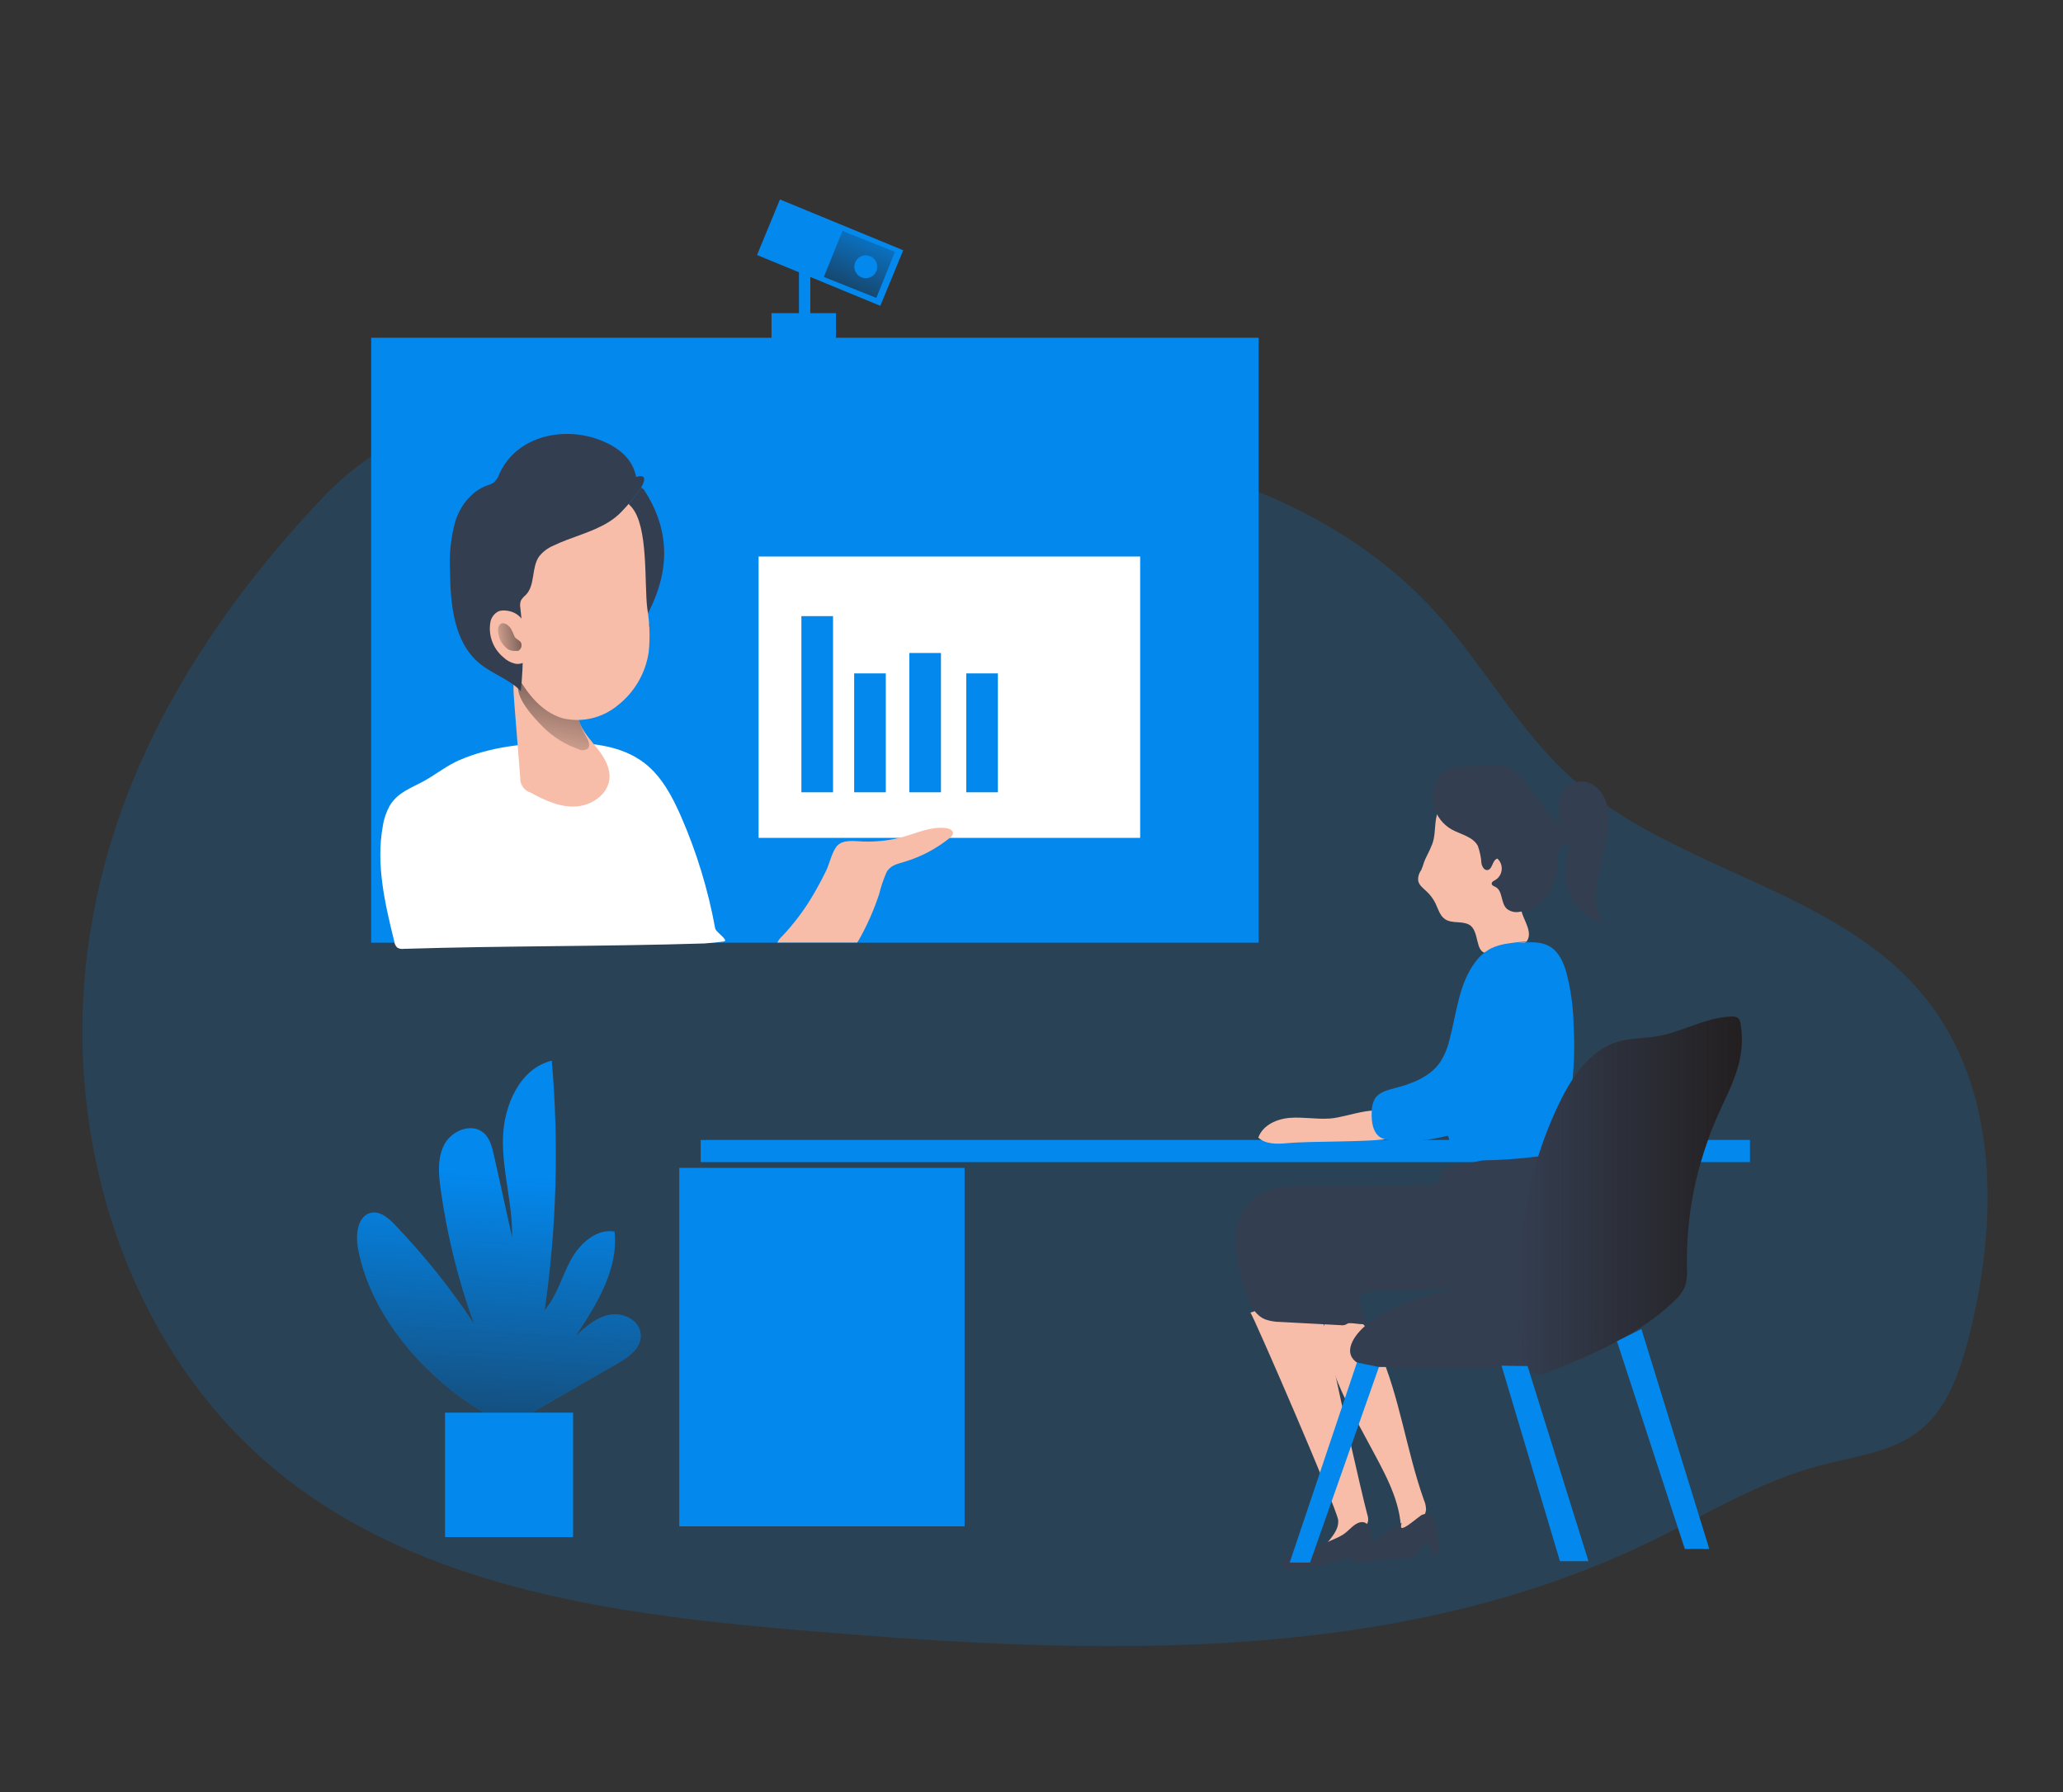
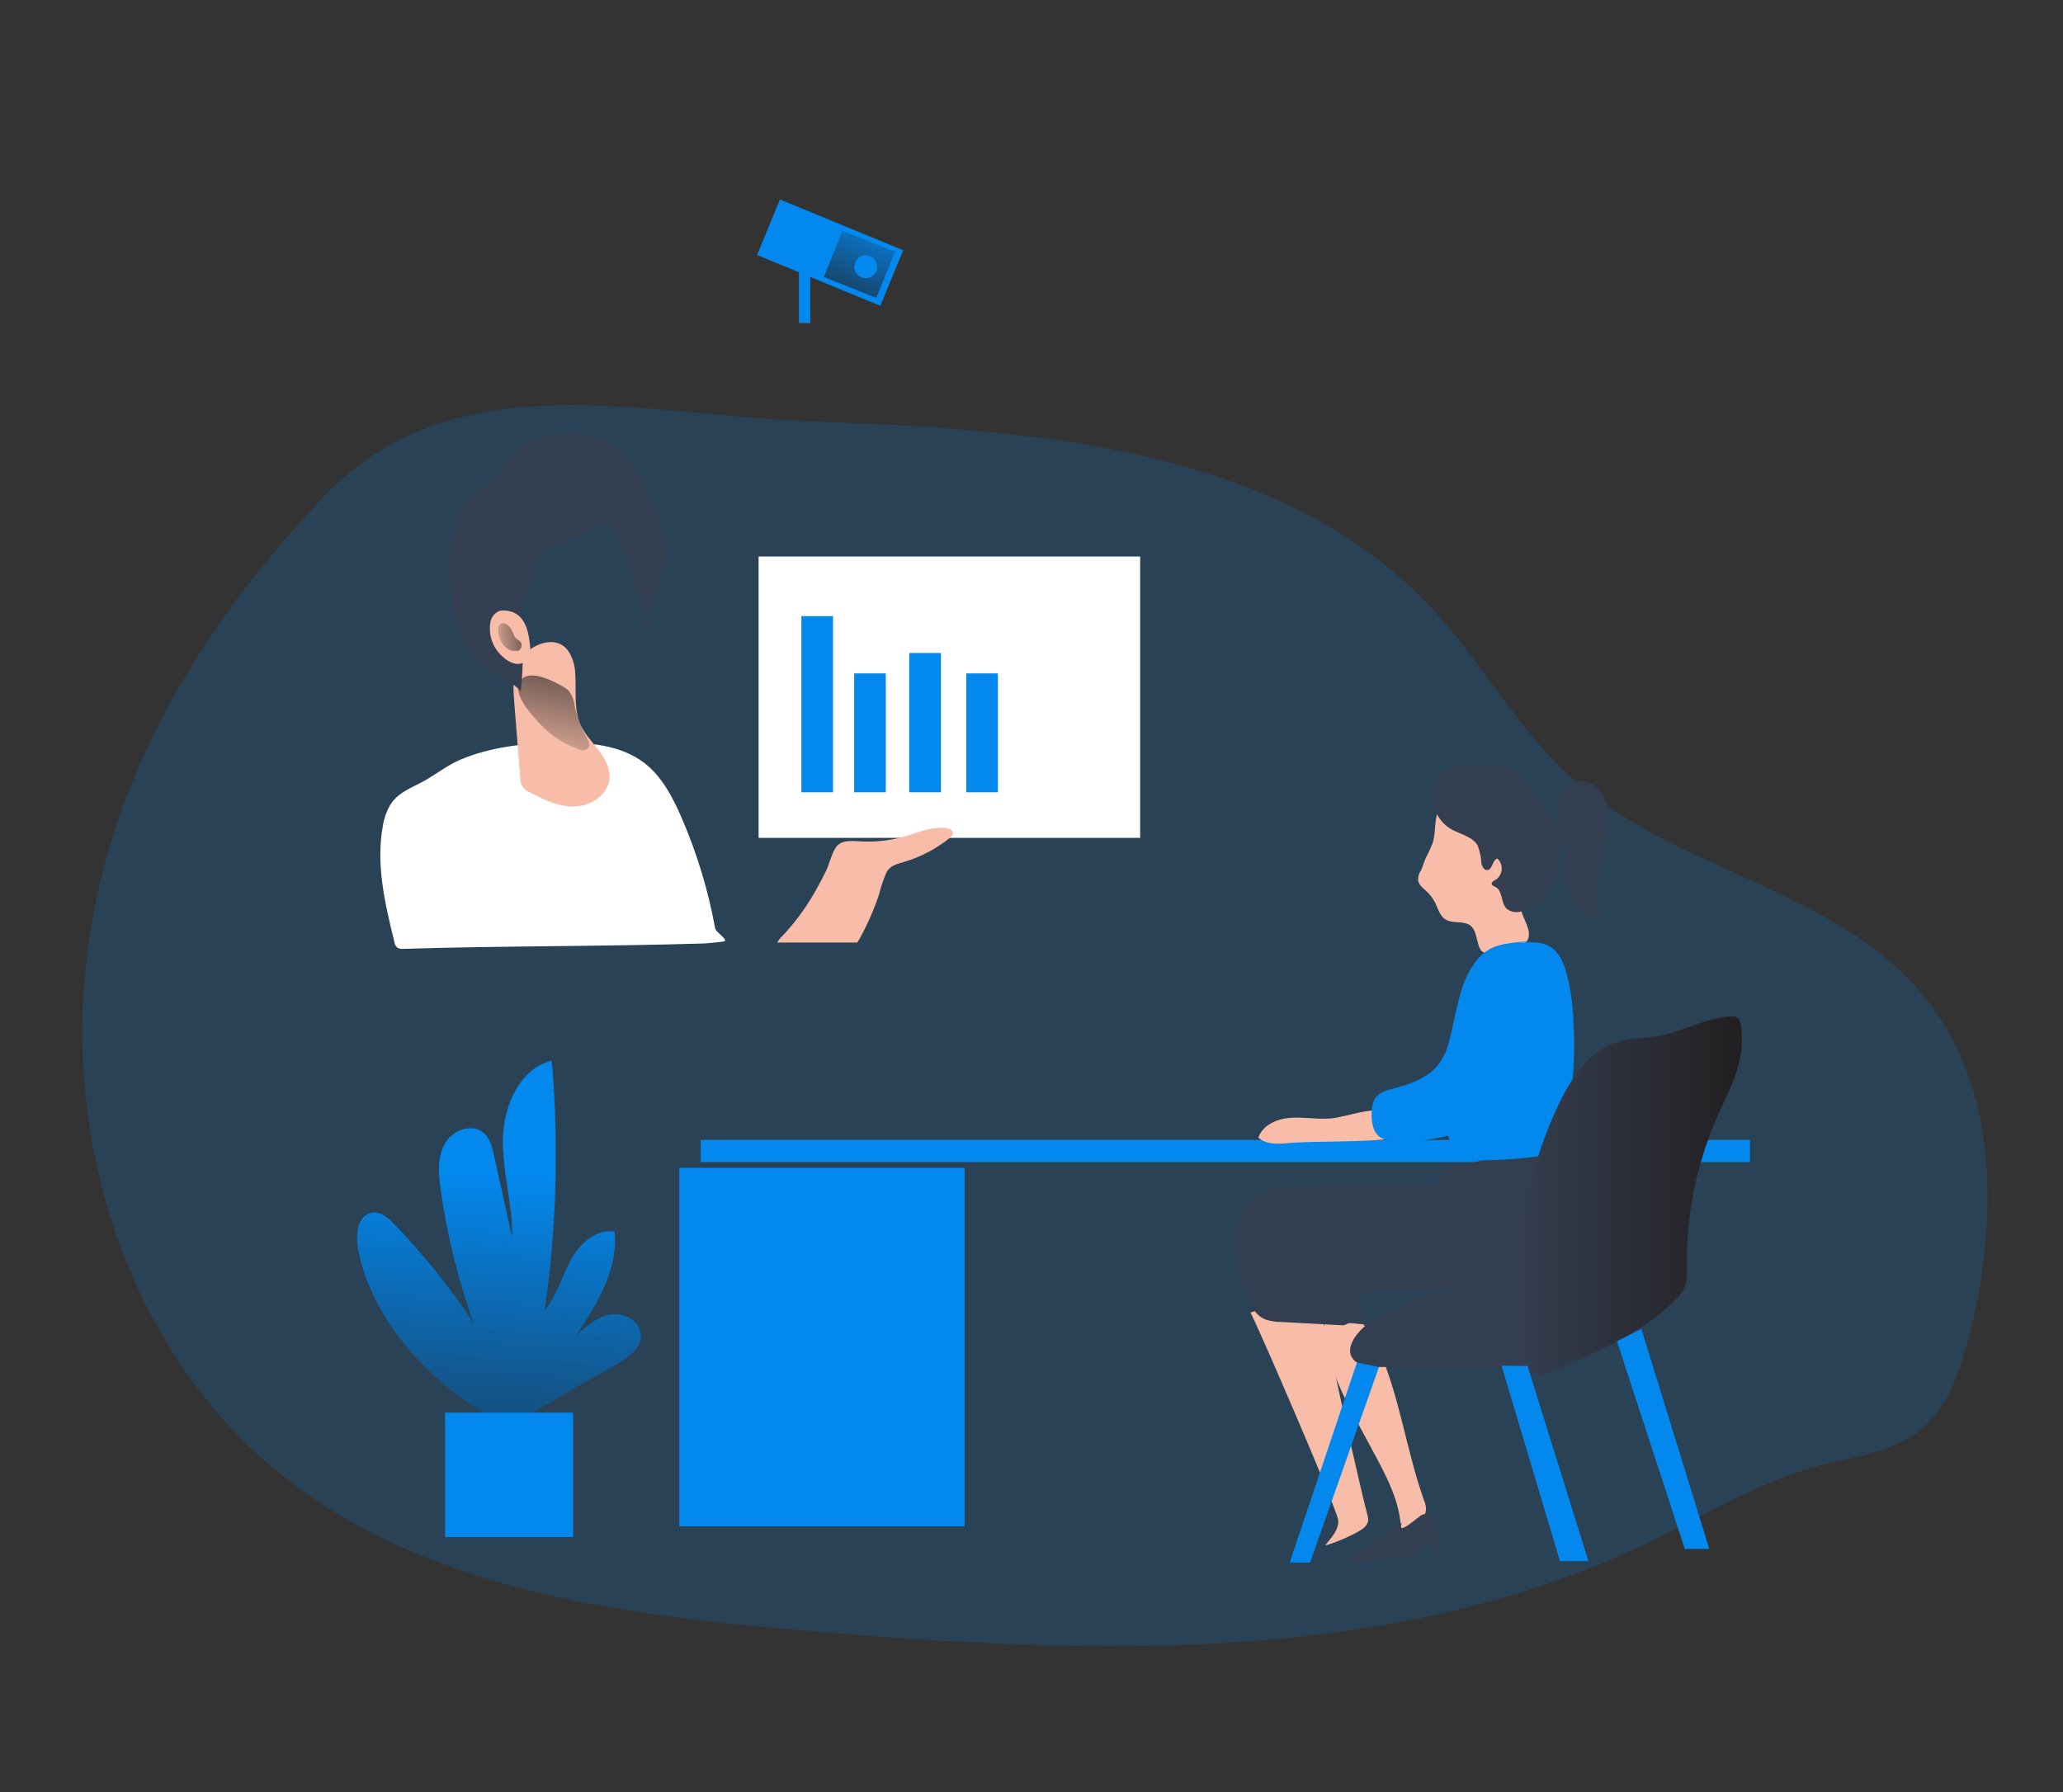
<svg xmlns="http://www.w3.org/2000/svg" width="328" height="285" viewBox="0 0 328 285" fill="none">
  <rect x="0" y="0" width="328" height="285" fill="#333333" stroke="none" />
  <path opacity="0.18" d="M14.48 147.479C9.092 179.13 19.478 214.105 44.469 234.303C67.671 253.023 99.149 256.916 128.851 259.383C174.007 263.161 221.561 264.925 262.345 245.175C271.255 240.873 279.833 235.536 289.42 233.031C294.904 231.586 300.842 230.979 305.246 227.451C309.649 223.923 311.516 218.349 312.941 212.967C317.709 194.617 317.965 173.359 306.057 158.607C292.066 141.267 266.244 138.531 249.728 123.594C241.349 116.007 235.891 105.749 228.285 97.401C204.553 71.324 165.302 68.307 130.084 67.067C101.578 66.076 72.158 57.166 51.334 79.109C33.246 98.162 18.75 121.152 14.48 147.486V147.479Z" fill="#0388EE" />
-   <path d="M132.912 49.797H122.66V54.226H132.912V49.797Z" fill="#0388EE" />
  <path d="M128.83 42.543H127.027V51.383H128.83V42.543Z" fill="#0388EE" />
  <path d="M124.005 31.717L120.363 40.552L139.964 48.631L143.606 39.796L124.005 31.717Z" fill="#0388EE" />
  <path d="M139.329 47.374L130.988 44.038L133.948 36.72L142.289 40.056L139.329 47.374Z" fill="url(#paint0_linear_2443_26538)" />
  <path d="M137.654 44.236C138.66 44.236 139.475 43.42 139.475 42.414C139.475 41.408 138.66 40.593 137.654 40.593C136.648 40.593 135.832 41.408 135.832 42.414C135.832 43.42 136.648 44.236 137.654 44.236Z" fill="#0388EE" />
  <path d="M56.908 198.42C56.505 196.227 56.908 193.223 59.081 192.846C60.5 192.603 61.772 193.709 62.763 194.751C67.429 199.615 71.647 204.888 75.361 210.513C72.855 203.591 71.085 196.426 70.062 189.139C69.723 186.71 69.506 184.083 70.682 181.923C71.858 179.763 74.99 178.536 76.869 180.127C77.904 181.003 78.25 182.434 78.544 183.758L81.42 196.764C81.535 191.504 79.854 186.333 79.963 181.086C80.071 175.845 82.615 169.913 87.728 168.667C88.879 181.898 88.495 195.211 86.591 208.352C88.553 206.102 89.301 203.079 90.713 200.446C92.126 197.813 94.765 195.352 97.712 195.85C98.345 201.852 94.868 207.426 91.525 212.462C93.091 210.986 94.842 209.452 97.009 209.068C99.176 208.685 101.713 210.001 101.866 212.206C102.026 214.412 99.885 215.837 98.031 216.911L83.062 225.488C82.455 225.891 81.771 226.159 81.055 226.274C80.193 226.274 79.355 226.038 78.627 225.578C68.528 220.221 58.966 209.79 56.902 198.433L56.908 198.42Z" fill="#0388EE" />
  <path d="M56.908 198.42C56.505 196.227 56.908 193.223 59.081 192.846C60.5 192.603 61.772 193.709 62.763 194.751C67.429 199.615 71.647 204.888 75.361 210.513C72.855 203.591 71.085 196.426 70.062 189.139C69.723 186.71 69.506 184.083 70.682 181.923C71.858 179.763 74.99 178.536 76.869 180.127C77.904 181.003 78.25 182.434 78.544 183.758L81.42 196.764C81.535 191.504 79.854 186.333 79.963 181.086C80.071 175.845 82.615 169.913 87.728 168.667C88.879 181.898 88.495 195.211 86.591 208.352C88.553 206.102 89.301 203.079 90.713 200.446C92.126 197.813 94.765 195.352 97.712 195.85C98.345 201.852 94.868 207.426 91.525 212.462C93.091 210.986 94.842 209.452 97.009 209.068C99.176 208.685 101.713 210.001 101.866 212.206C102.026 214.412 99.885 215.837 98.031 216.911L83.062 225.488C82.455 225.891 81.771 226.159 81.055 226.274C80.193 226.274 79.355 226.038 78.627 225.578C68.528 220.221 58.966 209.79 56.902 198.433L56.908 198.42Z" fill="url(#paint1_linear_2443_26538)" />
-   <path d="M91.115 224.644H70.758V244.426H91.115V224.644Z" fill="#0388EE" />
-   <path d="M200.112 53.709H59.012V149.909H200.112V53.709Z" fill="#0388EE" />
+   <path d="M91.115 224.644H70.758V244.426H91.115Z" fill="#0388EE" />
  <path d="M101.682 100.502C100.966 99.716 103.682 100.221 103.248 99.281C100.998 94.75 100.34 89.541 97.956 85.079C97.578 84.383 97.169 83.705 96.824 83.002C97.598 82.529 98.307 81.948 98.927 81.283C100.046 80.12 101.055 78.86 101.944 77.512C102.078 77.646 102.295 77.742 102.423 77.934C109.959 89.502 101.72 98.719 101.675 100.502H101.682Z" fill="#343E51" />
  <path d="M88.672 118.104C93.498 118.028 98.682 118.411 102.497 121.37C105.233 123.505 106.908 126.701 108.301 129.884C110.781 135.573 112.596 141.529 113.708 147.64C113.817 148.234 115.741 149.404 115.197 149.679C115.012 149.775 112.213 150.024 112.002 150.03C95.831 150.529 80.344 150.388 64.186 150.887C63.835 150.938 63.483 150.874 63.176 150.701C62.902 150.446 62.729 150.101 62.691 149.73C61.195 143.683 59.751 137.471 60.863 131.373C61.029 130.236 61.406 129.136 61.962 128.126C63.266 125.947 65.42 125.314 67.497 124.151C69.402 123.077 71.051 121.735 73.077 120.859C77.966 118.75 83.399 118.194 88.672 118.111V118.104Z" fill="white" />
  <path d="M82.192 105.8C81.463 107.711 81.61 109.827 81.776 111.866L82.71 123.626C82.633 124.713 83.31 125.717 84.359 126.042C86.583 127.251 88.993 128.395 91.524 128.248C94.055 128.101 96.662 126.356 96.899 123.844C97.046 122.182 96.177 120.61 95.167 119.28C94.157 117.957 92.955 116.73 92.284 115.215C91.178 112.697 91.664 109.814 91.453 107.079C91.421 105.762 91.012 104.477 90.264 103.397C87.983 100.495 83.278 102.988 82.198 105.813L82.192 105.8Z" fill="#F7BDA8" />
  <path d="M86.341 115.618C87.926 117.19 89.844 118.385 91.946 119.127C92.419 119.382 92.988 119.357 93.436 119.056C93.915 118.583 93.57 117.785 93.231 117.196C92.362 115.663 91.735 114.007 91.371 112.281C91.282 111.438 90.975 110.626 90.495 109.929C90.208 109.629 89.876 109.38 89.505 109.181C87.939 108.274 83.714 106.043 82.538 108.6C81.566 110.664 84.999 114.282 86.341 115.605V115.618Z" fill="url(#paint2_linear_2443_26538)" />
-   <path d="M102.92 96.801C103.297 99.082 103.374 101.403 103.138 103.704C102.633 107.104 100.824 110.172 98.095 112.262C95.698 114.192 92.553 114.921 89.549 114.243C85.708 113.182 83.279 109.539 81.425 105.96C79.387 102.042 77.648 97.855 77.194 93.419C76.74 88.984 77.686 84.318 80.531 80.924C85.19 75.363 93.467 74.635 99.028 79.294C99.514 79.703 99.974 80.144 100.396 80.617C103.131 83.73 102.409 92.678 102.914 96.794L102.92 96.801Z" fill="#F7BDA8" />
  <path d="M101.95 77.511C101.049 78.86 100.033 80.119 98.902 81.283C98.282 81.947 97.572 82.522 96.799 83.002C94.108 84.696 90.772 85.399 87.947 86.786C87.071 87.156 86.304 87.745 85.71 88.492C84.463 90.288 85.128 93.03 83.607 94.596C83.3 94.852 83.038 95.152 82.82 95.491C82.68 95.881 82.654 96.303 82.737 96.712C83.249 101.09 83.268 105.519 82.801 109.904C80.98 107.993 78.289 107.194 76.25 105.507C72.14 102.126 71.616 96.098 71.546 90.793C71.399 88.153 71.68 85.507 72.377 82.957C73.163 80.439 74.946 78.1 77.439 77.205C77.822 77.096 78.187 76.936 78.525 76.725C78.934 76.329 79.241 75.843 79.42 75.306C82.079 69.496 89.103 67.86 94.798 69.759C97.15 70.545 99.656 72.015 100.691 74.392C100.889 74.859 101.043 75.338 101.145 75.837C101.733 75.664 102.206 75.652 102.36 75.933C102.519 76.214 102.347 76.834 101.938 77.518L101.95 77.511Z" fill="#343E51" />
  <path d="M181.276 88.498H120.613V133.239H181.276V88.498Z" fill="white" />
  <path d="M151.522 132.447C151.484 132.773 151.298 133.06 151.024 133.233C148.902 134.952 146.46 136.243 143.846 137.03C142.625 137.4 141.558 137.592 140.938 138.736C140.452 139.861 140.062 141.018 139.768 142.207C138.982 144.591 137.978 146.898 136.764 149.097C136.617 149.372 136.457 149.647 136.285 149.883H123.578C123.783 149.5 124.045 149.161 124.364 148.867C126.282 146.841 127.956 144.597 129.356 142.188C129.529 141.9 129.695 141.606 129.855 141.312C130.398 140.366 130.896 139.394 131.376 138.404C131.855 137.413 132.373 135.125 133.217 134.383C134.252 133.457 135.984 133.789 137.231 133.821C139.199 133.885 141.168 133.68 143.079 133.22C145.572 132.594 148.026 131.316 150.57 131.705C150.979 131.801 151.497 132.019 151.516 132.46L151.522 132.447Z" fill="#F7BDA8" />
  <path d="M132.444 97.977H127.414V125.991H132.444V97.977Z" fill="#0388EE" />
  <path d="M140.835 107.085H135.805V125.991H140.835V107.085Z" fill="#0388EE" />
  <path d="M149.604 103.838H144.574V125.991H149.604V103.838Z" fill="#0388EE" />
  <path d="M158.655 107.085H153.625V125.991H158.655V107.085Z" fill="#0388EE" />
  <path d="M80.227 97.082C79.888 97.057 79.556 97.101 79.236 97.223C78.533 97.587 78.054 98.271 77.951 99.057C77.638 101.103 78.412 103.161 79.997 104.49C80.514 105.001 81.166 105.366 81.876 105.532C82.604 105.692 83.359 105.449 83.851 104.886C84.266 104.196 84.407 103.372 84.254 102.579C84.017 100.016 83.282 97.236 80.227 97.076V97.082Z" fill="#F7BDA8" />
  <path d="M81.81 101.231C81.637 100.796 81.439 100.368 81.222 99.952C81.1 99.78 80.96 99.626 80.8 99.492C80.551 99.217 80.174 99.077 79.803 99.121C79.56 99.198 79.362 99.39 79.279 99.633C79.189 99.882 79.157 100.151 79.196 100.419C79.266 101.416 79.72 102.343 80.468 103.008C80.634 103.161 80.826 103.289 81.03 103.385C81.35 103.487 81.688 103.532 82.027 103.512C82.142 103.525 82.264 103.525 82.379 103.512C82.832 103.27 83.037 102.733 82.864 102.253C82.66 101.774 82.066 101.71 81.816 101.243L81.81 101.231Z" fill="url(#paint3_linear_2443_26538)" />
  <path d="M278.237 181.278H111.41V184.8H278.237V181.278Z" fill="#0388EE" />
  <path d="M153.364 185.714H107.996V242.721H153.364V185.714Z" fill="#0388EE" />
  <path d="M198.811 208.736C199.22 209.107 212.598 239.966 212.757 241.723C212.898 243.289 211.658 244.523 210.693 245.744C211.939 245.514 215.966 243.801 216.88 242.912C217.18 242.663 217.398 242.324 217.506 241.947C217.558 241.583 217.519 241.212 217.398 240.867C216.612 238.016 212.278 218.982 211.658 215.313C211.466 213.799 211.096 212.309 210.559 210.878C210.022 209.433 209.006 208.212 207.683 207.42C206.328 206.64 204.64 206.685 203.33 207.548C202.486 207.503 199.604 208.442 198.805 208.736H198.811Z" fill="#F7BDA8" />
  <path d="M219.208 214.578C222.576 222.21 223.592 230.685 226.398 238.547C226.609 239.026 226.718 239.537 226.731 240.062C226.673 240.535 226.507 240.988 226.239 241.385C225.42 242.714 224.193 243.743 222.736 244.306C222.979 239.601 220.691 235.236 218.473 231.113L215.526 225.629C214.472 223.763 213.532 221.833 212.708 219.851C212.299 218.842 211.96 217.8 211.659 216.758C211.007 214.578 208.898 209.459 212.573 208.871C215.923 208.359 218.089 212.022 219.221 214.578H219.208Z" fill="#F7BDA8" />
  <path d="M211.353 177.871C209.275 178.018 207.192 177.597 205.082 177.763C202.973 177.929 200.781 178.913 200.059 180.901C201.241 181.988 203.05 181.937 204.654 181.79C208.572 181.419 217.367 181.674 221.298 181.042C222.864 180.799 219.572 179.789 220.991 179.143C221.63 178.932 222.142 178.447 222.397 177.82C219.502 175.098 214.702 177.648 211.359 177.878L211.353 177.871Z" fill="#F7BDA8" />
  <path d="M247.976 181.406L248.622 197.193C248.692 198.817 248.73 200.53 247.906 201.897C246.448 204.377 243.061 204.71 240.191 204.767L220.799 205.138C219.393 205.068 217.987 205.285 216.67 205.771C215.392 206.346 217.002 208.986 217.079 210.385C217.079 210.91 214.586 210.149 214.196 210.513C213.896 210.718 213.525 210.795 213.167 210.731L203.58 210.219C202.736 210.219 201.899 210.079 201.1 209.791C199.183 208.96 198.403 206.704 197.821 204.697C197.022 202.326 196.569 199.859 196.473 197.359C196.473 194.867 197.336 192.265 199.247 190.667C201.541 188.737 204.801 188.622 207.799 188.603L226.98 188.469C227.568 188.545 228.156 188.373 228.61 187.996C228.999 187.548 228.961 186.858 229.306 186.379C229.702 185.938 230.239 185.663 230.827 185.593L241.604 183.202C242.722 182.87 243.898 182.787 245.055 182.966C246.225 183.177 247.12 184.135 247.247 185.318" fill="#343E51" />
  <path d="M226.853 136.109C226.68 136.442 226.533 136.78 226.405 137.126C226.277 137.56 226.124 137.982 225.945 138.398C225.593 138.864 225.427 139.439 225.472 140.021C225.619 140.807 226.309 141.267 226.859 141.798C227.428 142.335 227.894 142.974 228.24 143.677C228.661 144.572 228.936 145.626 229.761 146.176C230.86 146.911 232.42 146.413 233.577 147.045C235.27 147.972 234.465 151.507 236.344 151.545C237.948 151.564 239.54 151.296 241.048 150.759C241.777 150.573 242.422 150.132 242.851 149.512C243.477 148.381 242.716 147.02 242.224 145.818C240.192 140.909 242.71 134.805 240.019 130.229C239.105 128.695 237.699 127.519 236.031 126.899C233.877 126.062 231.448 126.407 229.614 127.8C227.671 129.366 228.514 132.051 227.735 134.173C227.479 134.831 227.185 135.477 226.859 136.103L226.853 136.109Z" fill="#F7BDA8" />
  <path d="M228.862 123.3C226.976 126.004 227.641 129.73 230.345 131.616C230.505 131.724 230.664 131.827 230.837 131.922C232.288 132.709 234.193 133.06 234.966 134.517C235.286 135.419 235.484 136.358 235.541 137.311C235.643 137.809 235.957 138.397 236.474 138.359C237.318 138.288 237.261 136.71 238.079 136.537C238.948 137.343 238.999 138.704 238.194 139.573C238.059 139.714 237.912 139.835 237.746 139.938C237.491 140.078 237.152 140.238 237.165 140.526C237.177 140.813 237.535 140.928 237.791 141.056C238.961 141.682 238.577 143.593 239.568 144.514C240.098 144.936 240.776 145.115 241.447 145.025C243.32 144.827 245.001 143.804 246.049 142.245C247.078 140.685 247.621 138.857 247.615 136.991C247.564 136.313 247.66 135.63 247.896 134.99C248.152 134.326 248.88 133.981 249.558 134.204C249.104 136.556 248.65 138.96 249.27 141.261C250.024 143.932 252.127 146.016 254.805 146.745C254.134 145.607 253.757 144.322 253.706 143.005C253.706 141.746 253.859 140.494 254.16 139.266L255.202 134.083C255.572 132.6 255.751 131.072 255.732 129.545C255.713 127.998 255.112 126.515 254.045 125.39C252.939 124.272 251.258 123.965 249.826 124.604C248.772 125.237 248.062 126.311 247.883 127.525C247.717 128.727 247.73 129.941 247.922 131.136C246.241 129.385 244.688 127.512 243.275 125.537C242.521 124.246 241.479 123.147 240.233 122.322C238.743 121.536 236.954 121.632 235.273 121.76C232.921 121.932 230.62 121.517 228.843 123.281L228.862 123.3Z" fill="#343E51" />
  <path d="M243.495 149.646C242.287 149.71 241.073 149.832 239.884 150.017C238.913 150.132 237.96 150.394 237.072 150.803C236.081 151.327 235.218 152.075 234.566 152.983C231.901 156.492 231.588 161.177 230.437 165.427C230.143 166.68 229.638 167.875 228.942 168.955C227.325 171.263 224.48 172.336 221.764 173.04C220.556 173.346 219.227 173.698 218.575 174.746C218.236 175.385 218.07 176.108 218.089 176.83C218.019 178.396 218.268 180.262 219.655 180.978C220.134 181.189 220.645 181.31 221.17 181.336C224.186 181.623 227.229 181.374 230.162 180.601C230.738 181.387 230.163 182.537 230.546 183.419C230.929 184.308 232.176 184.5 233.186 184.525C237.379 184.589 241.571 184.327 245.726 183.739C246.186 183.701 246.634 183.573 247.043 183.362C247.663 182.87 248.084 182.167 248.231 181.387C249.881 175.449 250.539 169.281 250.194 163.133C250.149 160.269 249.765 157.425 249.043 154.651C248.596 153.085 247.899 151.462 246.525 150.586C245.004 149.621 243.054 149.8 241.258 149.992" fill="#0388EE" />
-   <path d="M218.174 247.52C218.174 247.903 218.059 248.408 217.676 248.427C217.292 248.447 217.113 247.986 217.088 247.641C217.062 247.296 217.088 246.817 216.749 246.631C216.41 246.446 215.963 246.778 215.586 247.04C213.278 248.709 206.919 249.495 204.042 249.425C203.154 247.034 208.881 246.286 210.197 245.609C211.258 245.085 212.39 244.708 213.412 244.107C214.429 243.506 215.145 242.368 216.18 242.1C218.513 241.499 218.2 246.184 218.181 247.526L218.174 247.52Z" fill="#343E51" />
  <path d="M228.708 245.827C228.791 246.178 228.778 246.549 228.669 246.894C228.535 247.239 228.145 247.412 227.8 247.278C227.8 247.278 227.8 247.278 227.794 247.278C227.755 246.754 227.615 246.242 227.378 245.776C227.321 245.641 227.219 245.52 227.097 245.437C226.746 245.252 226.362 245.635 226.132 245.967C225.742 246.67 225.148 247.239 224.425 247.597C223.978 247.738 223.511 247.808 223.038 247.802L220.616 247.878C220.539 247.878 214.928 248.594 214.857 248.55C214.787 248.505 214.365 247.974 216.02 246.792C217.228 245.929 222.866 242.145 222.866 242.145C221.997 244.497 225.454 241.167 226.1 240.892C228.669 239.831 228.465 244.21 228.721 245.82L228.708 245.827Z" fill="#343E51" />
  <path d="M215.743 216.668C216.811 217.25 218.031 217.499 219.239 217.384H240.67C242.045 217.48 243.425 217.282 244.716 216.803C245.784 216.234 246.749 215.48 247.56 214.585C251.351 210.897 255.505 207.599 259.96 204.742C260.254 204.595 260.491 204.358 260.631 204.071C260.689 203.904 260.708 203.732 260.695 203.559C260.561 201.207 258.03 199.584 255.671 199.507C253.313 199.43 251.063 200.421 248.826 201.194C238.459 204.786 226.289 203.917 217.475 210.507C215.884 211.689 213.103 214.84 215.743 216.675V216.668Z" fill="#343E51" />
  <path d="M242.883 214.572C240.256 201.214 242.078 187.363 248.054 175.136C250.061 171.071 252.88 166.923 257.233 165.645C259.246 165.05 261.393 165.146 263.464 164.788C267.491 164.104 271.198 161.765 275.282 161.65C275.679 161.599 276.081 161.708 276.394 161.957C276.599 162.2 276.72 162.5 276.74 162.82C277.034 164.597 277.014 166.412 276.676 168.182C276.062 171.429 274.439 174.376 273.103 177.393C269.728 184.998 268.053 193.25 268.194 201.565C268.29 202.582 268.194 203.604 267.894 204.582C267.491 205.483 266.89 206.289 266.136 206.934C260.652 212.233 253.423 215.256 246.367 218.164C245.849 218.433 245.267 218.561 244.679 218.535C243.912 218.35 243.254 217.858 242.858 217.18C241.286 214.956 240.646 212.207 241.068 209.523" fill="#343E51" />
  <path d="M242.883 214.572C240.256 201.214 242.078 187.363 248.054 175.136C250.061 171.071 252.88 166.923 257.233 165.645C259.246 165.05 261.393 165.146 263.464 164.788C267.491 164.104 271.198 161.765 275.282 161.65C275.679 161.599 276.081 161.708 276.394 161.957C276.599 162.2 276.72 162.5 276.74 162.82C277.034 164.597 277.014 166.412 276.676 168.182C276.062 171.429 274.439 174.376 273.103 177.393C269.728 184.998 268.053 193.25 268.194 201.565C268.29 202.582 268.194 203.604 267.894 204.582C267.491 205.483 266.89 206.289 266.136 206.934C260.652 212.233 253.423 215.256 246.367 218.164C245.849 218.433 245.267 218.561 244.679 218.535C243.912 218.35 243.254 217.858 242.858 217.18C241.286 214.956 240.646 212.207 241.068 209.523" fill="url(#paint4_linear_2443_26538)" />
  <path d="M215.741 216.668L205.055 248.472H208.295L219.238 217.384L215.741 216.668Z" fill="#0388EE" />
  <path d="M238.734 217.173L248.021 248.262H252.553L242.87 217.237L238.734 217.173Z" fill="#0388EE" />
  <path d="M260.968 211.338L271.763 246.313H267.871L257.082 213.287L260.968 211.338Z" fill="#0388EE" />
  <defs>
    <linearGradient id="paint0_linear_2443_26538" x1="140.135" y1="34.061" x2="131.806" y2="53.089" gradientUnits="userSpaceOnUse">
      <stop stop-color="#231F20" stop-opacity="0" />
      <stop offset="1" stop-color="#231F20" />
    </linearGradient>
    <linearGradient id="paint1_linear_2443_26538" x1="80.429" y1="186.979" x2="76.019" y2="257.305" gradientUnits="userSpaceOnUse">
      <stop stop-color="#231F20" stop-opacity="0" />
      <stop offset="1" stop-color="#231F20" />
    </linearGradient>
    <linearGradient id="paint2_linear_2443_26538" x1="86.149" y1="123.403" x2="91.122" y2="98.105" gradientUnits="userSpaceOnUse">
      <stop stop-color="#231F20" stop-opacity="0" />
      <stop offset="1" stop-color="#231F20" />
    </linearGradient>
    <linearGradient id="paint3_linear_2443_26538" x1="77.438" y1="101.755" x2="86.667" y2="100.63" gradientUnits="userSpaceOnUse">
      <stop stop-color="#231F20" stop-opacity="0" />
      <stop offset="1" stop-color="#231F20" />
    </linearGradient>
    <linearGradient id="paint4_linear_2443_26538" x1="240.96" y1="190.093" x2="276.951" y2="190.093" gradientUnits="userSpaceOnUse">
      <stop stop-color="#231F20" stop-opacity="0" />
      <stop offset="1" stop-color="#231F20" />
    </linearGradient>
  </defs>
</svg>